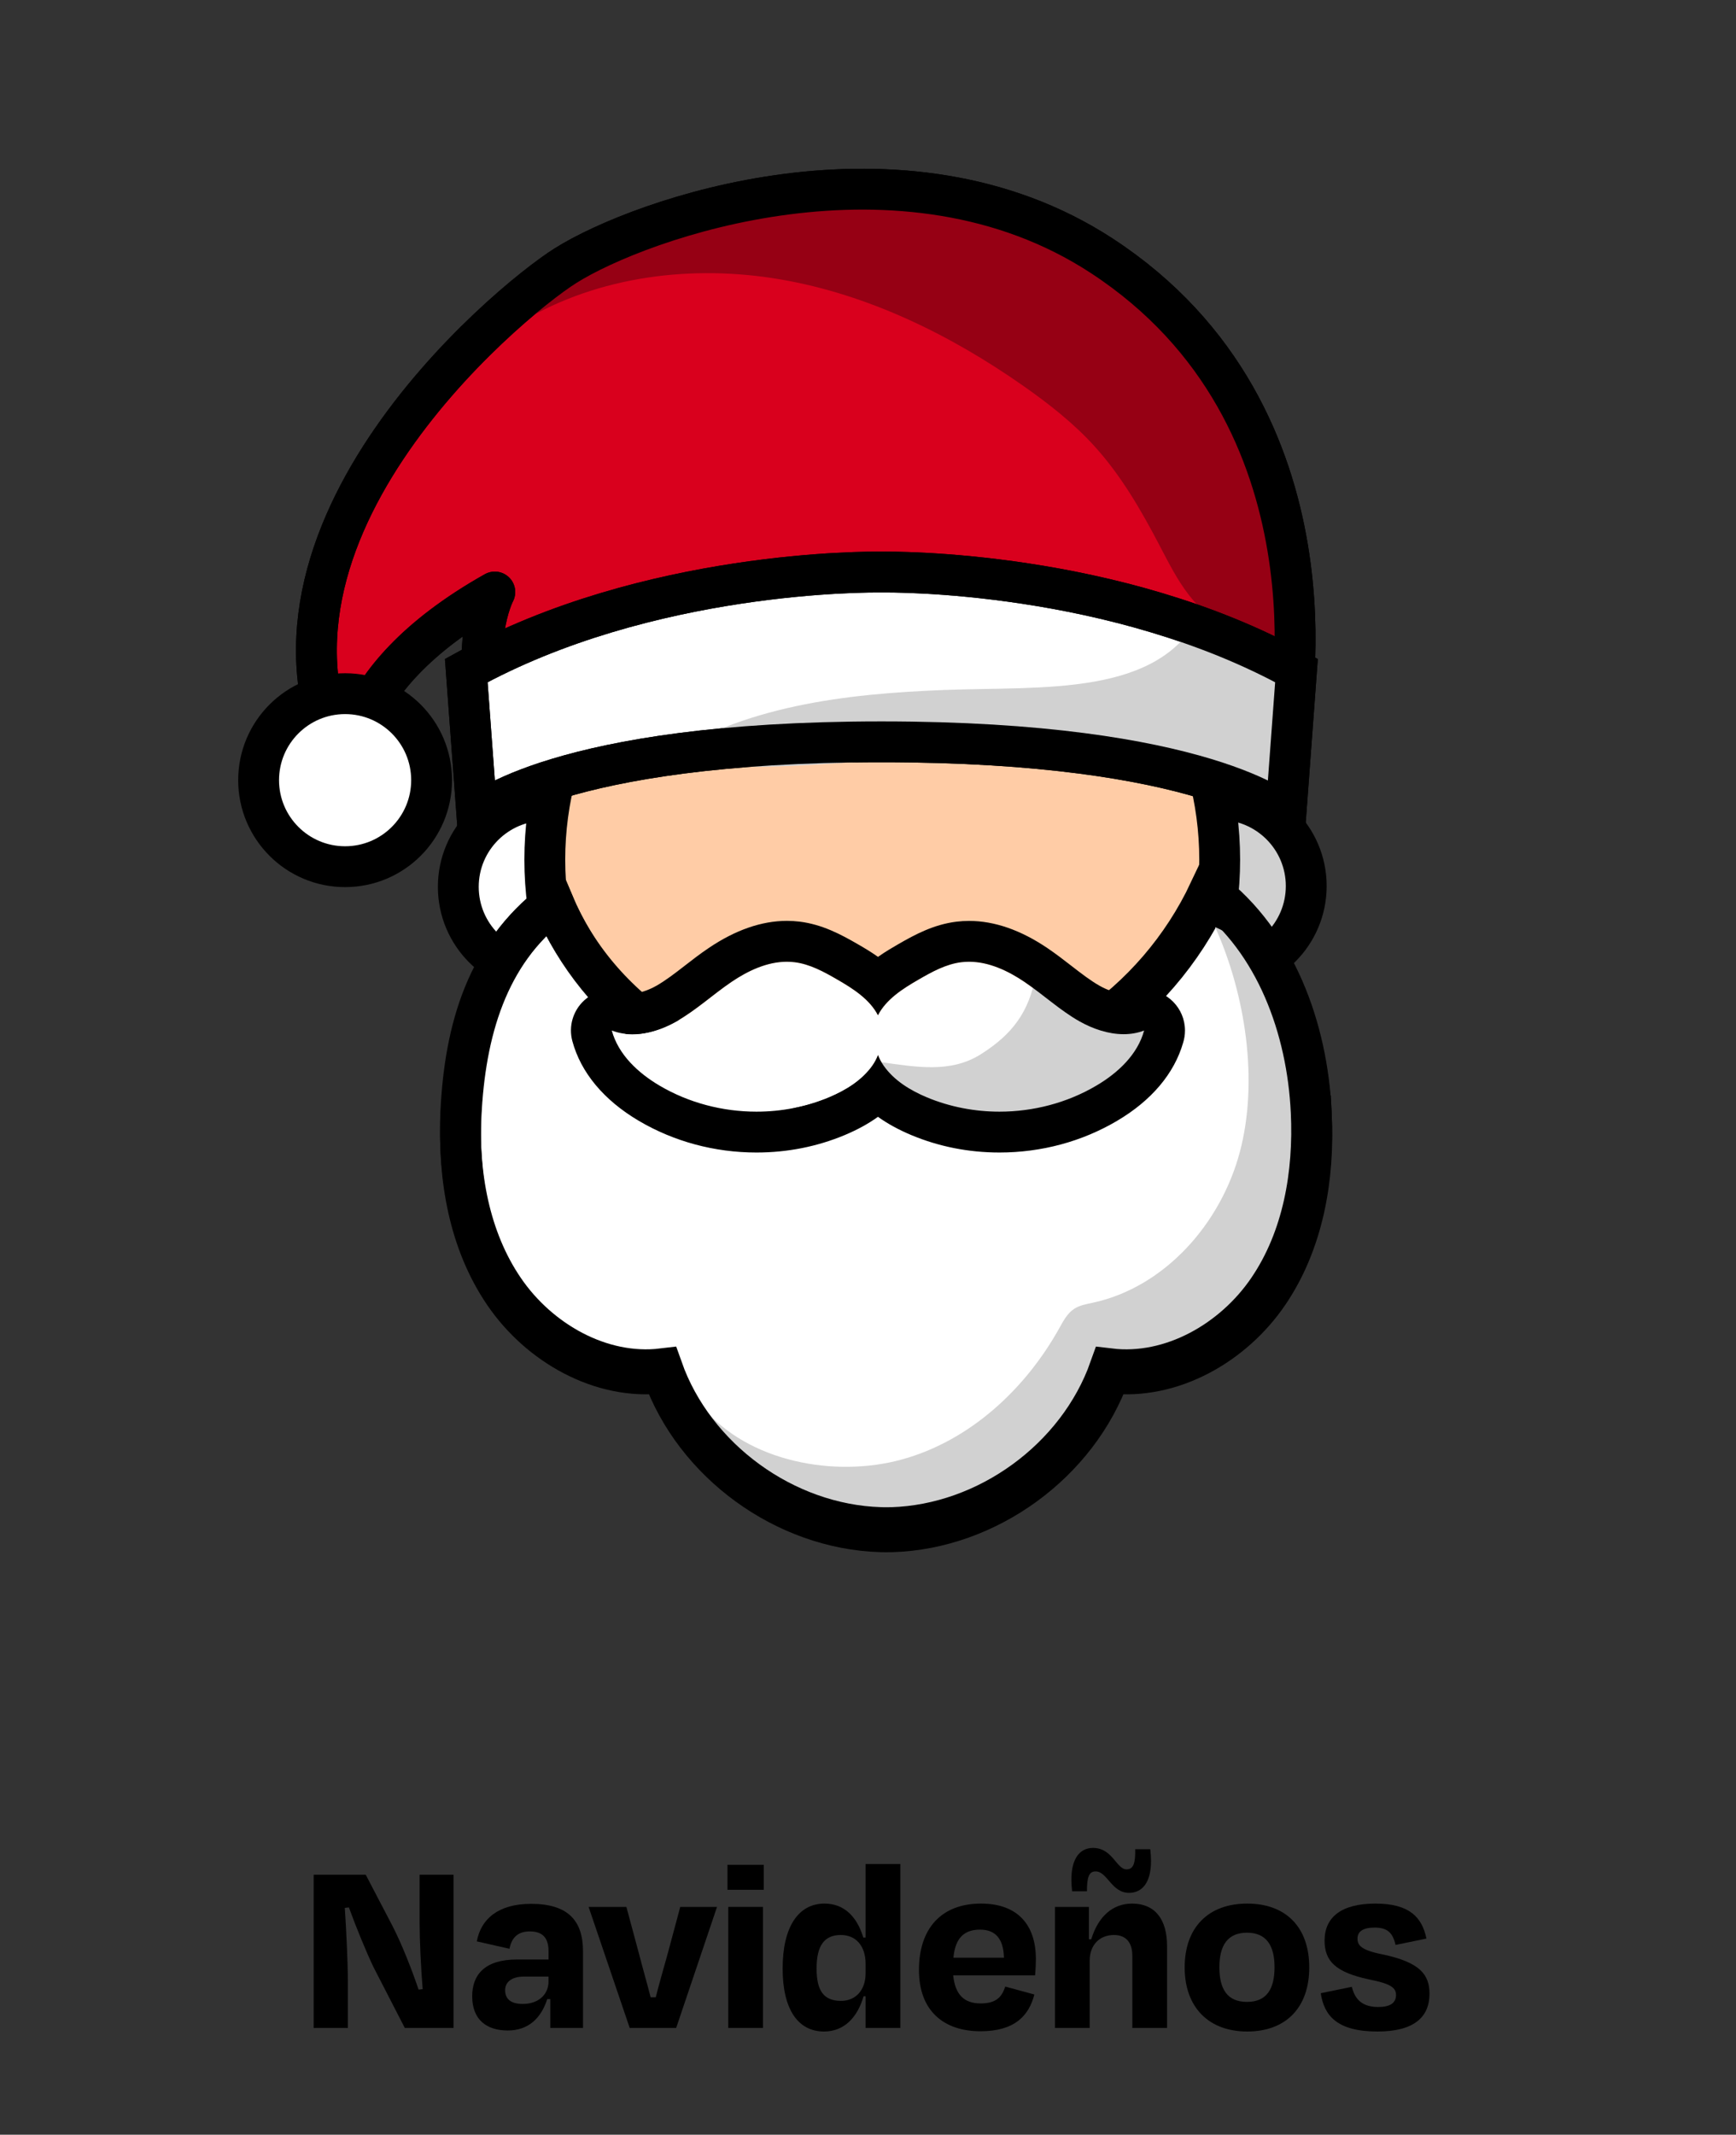
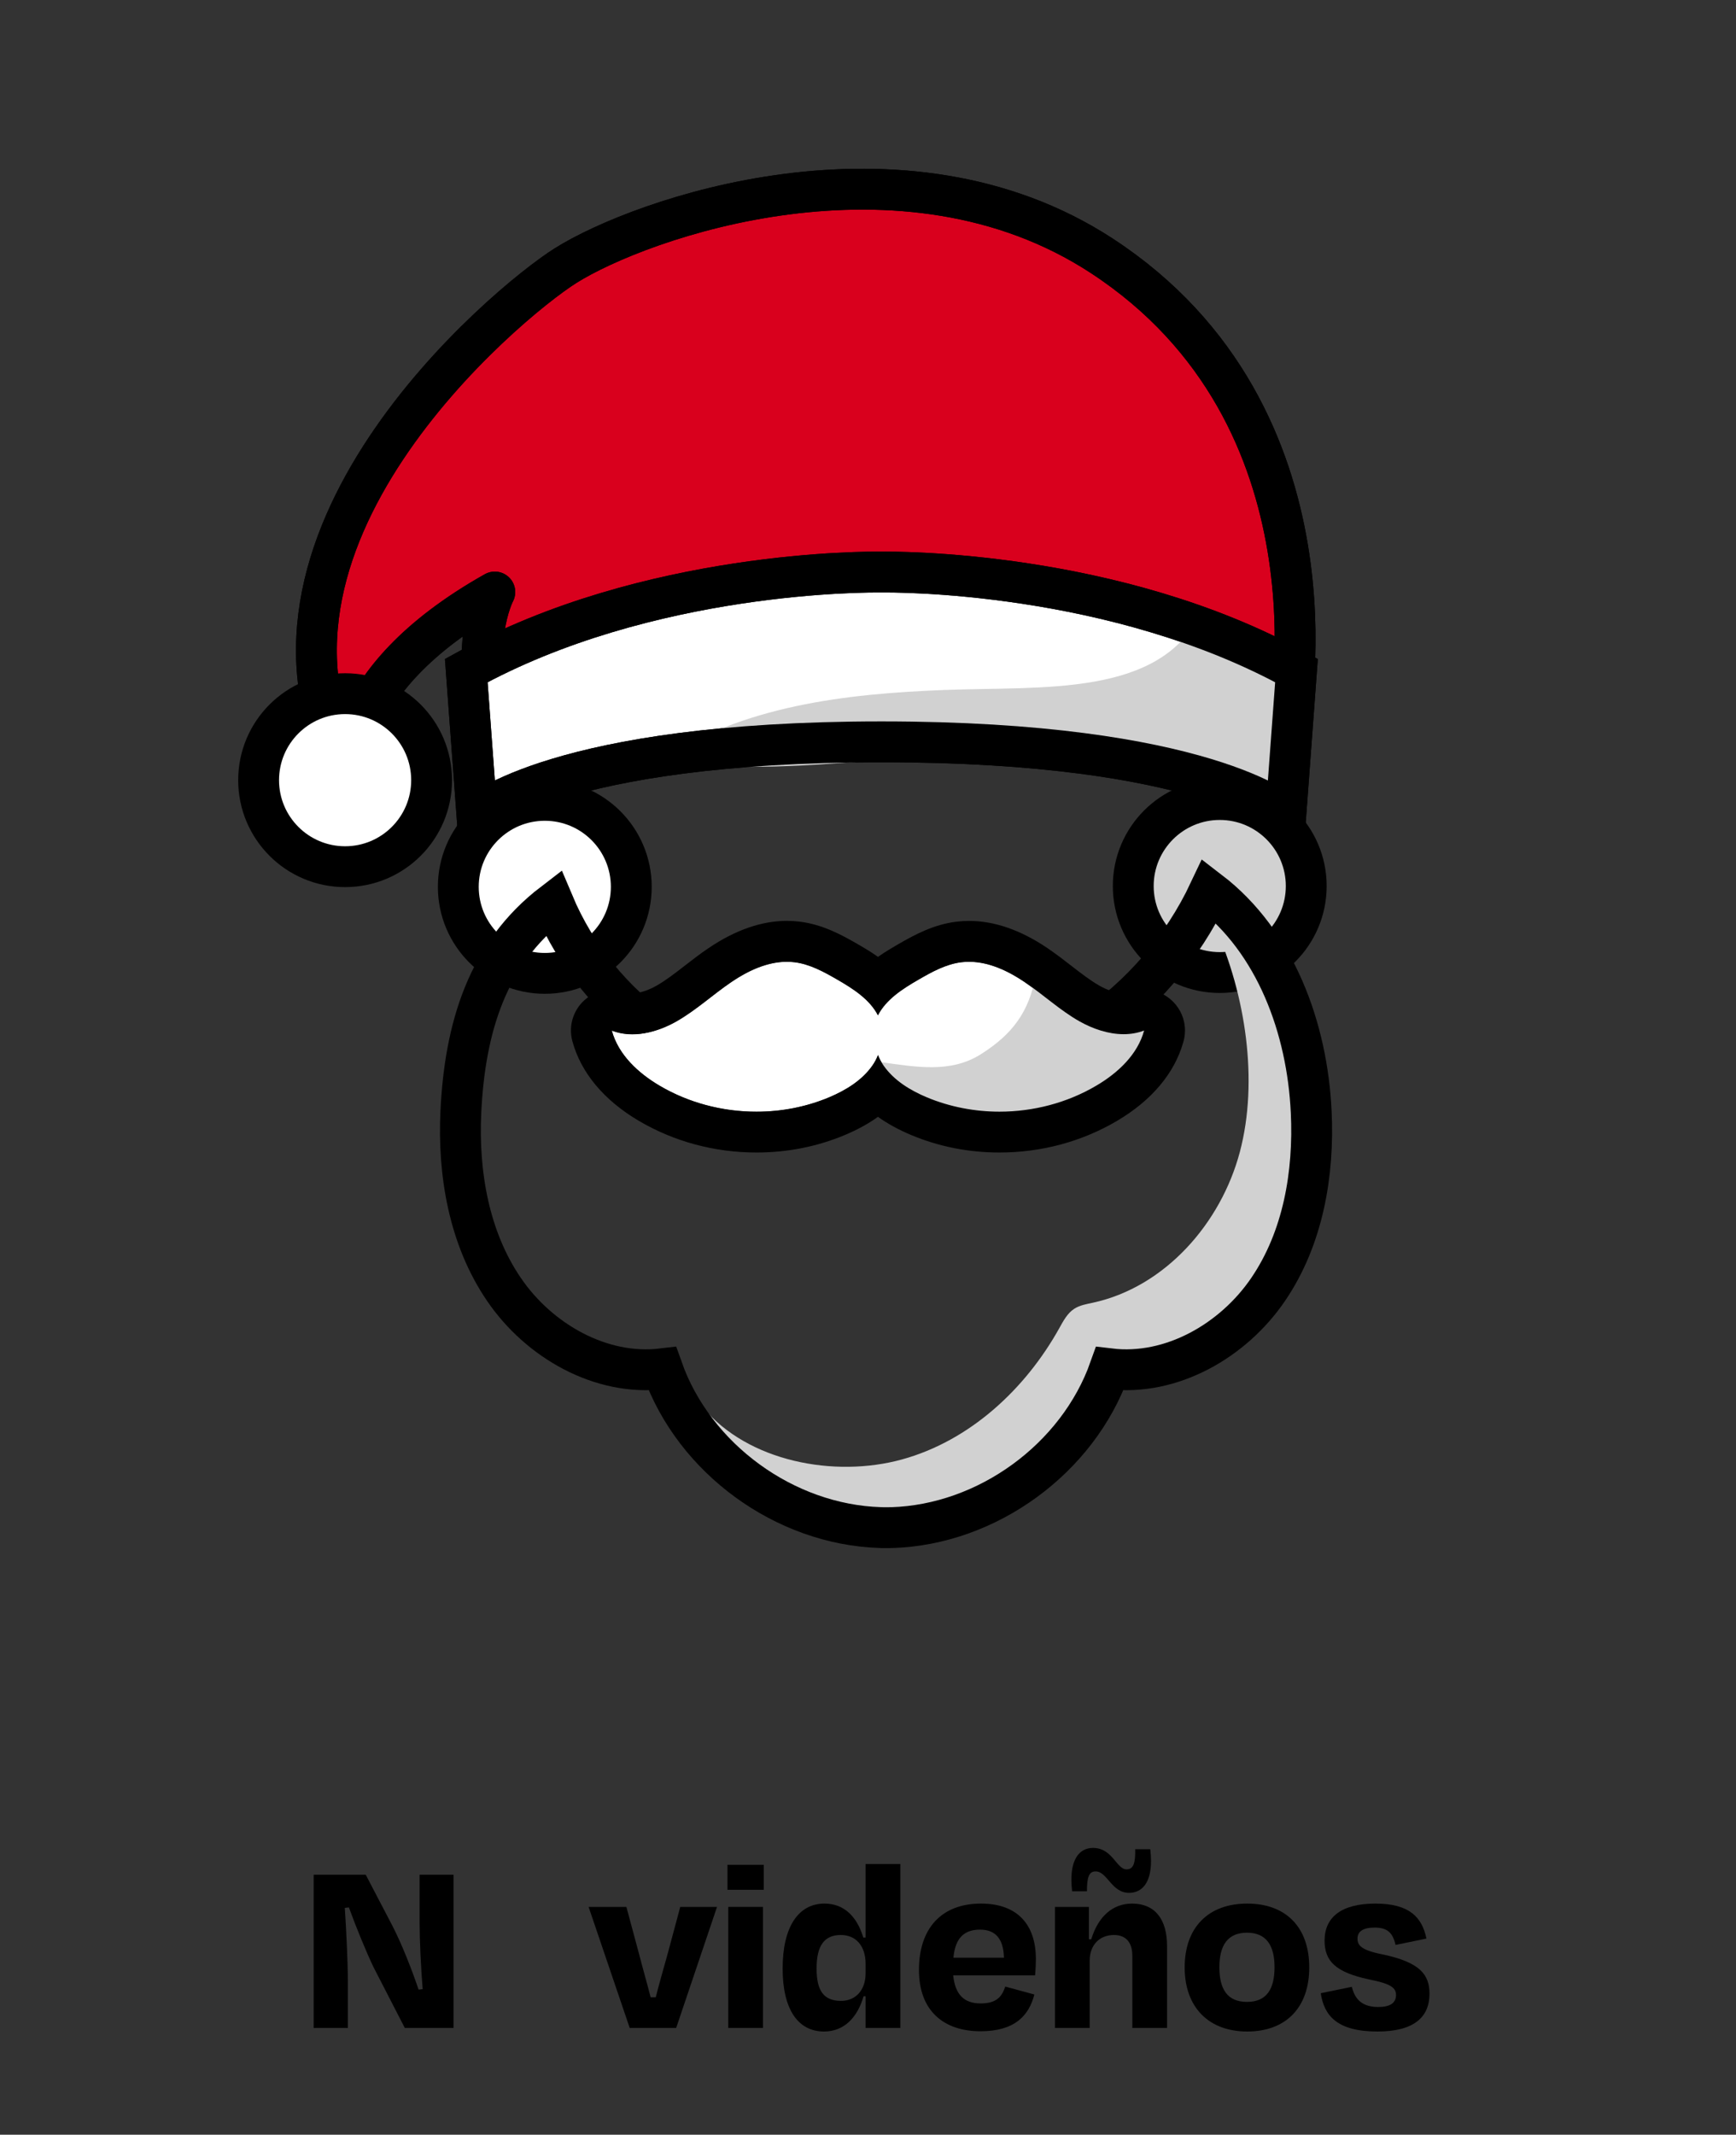
<svg xmlns="http://www.w3.org/2000/svg" viewBox="0 0 340 418.01" id="ICONOS_CATEGORIAS">
  <rect x="0" y="0" width="340" height="418.01" fill="#333333" stroke="none" />
  <defs>
    <clipPath id="clippath">
      <path stroke-width="0" fill="none" d="M252.43,140.84s11.6-59.21-36.63-90.74c-39.09-25.55-90.4-7.32-105.07,1.94-11.79,7.44-67.95,54.42-41.97,100.73,0,0-3.47-19.06,28.15-36.84,0,0-5.68,10.58.11,28.81,0,0,45.11-39.71,155.42-3.91Z" />
    </clipPath>
  </defs>
  <g id="NAVIDEÑOS">
    <g id="orejas">
      <circle stroke-width="8" stroke-miterlimit="10" stroke="#000" fill="#fff" r="16.94" cy="173.66" cx="106.7" />
      <circle stroke-width="8" stroke-miterlimit="10" stroke="#000" fill="#d1d1d1" r="16.94" cy="173.5" cx="238.89" />
    </g>
-     <circle stroke-width="8" stroke-miterlimit="10" stroke="#000" fill="#ffcca6" r="66.09" cy="168.34" cx="172.79" id="cara" />
    <g id="gorro">
      <path stroke-width="8" stroke-linejoin="round" stroke="#000" fill="#d9001d" d="M252.43,140.84s11.6-59.21-36.63-90.74c-39.09-25.55-90.4-7.32-105.07,1.94-11.79,7.44-67.95,54.42-41.97,100.73,0,0-3.47-19.06,28.15-36.84,0,0-5.68,10.58.11,28.81,0,0,45.11-39.71,155.42-3.91Z" />
      <g clip-path="url(#clippath)">
-         <path stroke-width="0" fill="#960014" d="M102.32,62.92c14.99-8.92,33.39-11.16,50.58-8.2,17.19,2.96,33.25,10.84,47.53,20.85,5,3.51,9.85,7.31,13.95,11.83,5.18,5.71,9.08,12.45,12.65,19.27,1.79,3.41,3.52,6.89,5.89,9.93,3.91,5.02,9.53,8.7,15.7,10.26.62.16,1.29.29,1.9.09,1.13-.37,1.6-1.69,1.88-2.85,4.79-19.46,1.65-40.77-8.66-57.96s-27.68-30.02-47.18-34.67c-9.51-2.27-19.38-2.66-29.16-2.37-24.65.73-50.48,6.39-68.59,23.12-2.94,2.72-5.77,5.95-6.41,9.9-.14.89-.17,1.84.2,2.66.74,1.64,2.84,2.29,4.61,1.93s2.55-2.29,5.1-3.81Z" />
-       </g>
+         </g>
      <path stroke-width="8" stroke-linejoin="round" stroke="#000" fill="none" d="M252.43,140.84s11.6-59.21-36.63-90.74c-39.09-25.55-90.4-7.32-105.07,1.94-11.79,7.44-67.95,54.42-41.97,100.73,0,0-3.47-19.06,28.15-36.84,0,0-5.68,10.58.11,28.81,0,0,45.11-39.71,155.42-3.91Z" />
      <circle stroke-width="8" stroke-miterlimit="10" stroke="#000" fill="#fff" r="16.94" cy="152.77" cx="67.59" />
      <g id="parte_blanca">
        <path stroke-width="8" stroke-miterlimit="10" stroke="#000" fill="#fff" d="M172.66,112.02h-.08c-2.15-.03-45.7-.41-81.26,19.29l2.09,28.28s15.8-14.32,79.18-14.33h.08c63.37.01,79.16,14.33,79.16,14.33l2.09-28.28c-35.55-19.7-79.1-19.32-81.25-19.29Z" />
        <path stroke-width="0" fill="#d1d1d1" d="M235.13,120.17c-8.17,16.34-30.83,14.2-50.21,14.94s-39.58,3.11-55.69,13.89c26.9,3.86,54.27-3.35,81.38-1.37,11.54.84,22.88,3.34,34.26,5.46,1.3.24,2.81.43,3.81-.44.81-.71.99-1.89,1.11-2.97.37-3.19.73-6.38,1.1-9.57.38-3.33.71-6.93-.98-9.82s-13.7-12.91-14.78-10.12Z" />
        <path stroke-width="8" stroke-miterlimit="10" stroke="#000" fill="none" d="M172.66,112.02h-.08c-2.15-.03-45.7-.41-81.26,19.29l2.09,28.28s15.8-14.32,79.18-14.33h.08c63.37.01,79.16,14.33,79.16,14.33l2.09-28.28c-35.55-19.7-79.1-19.32-81.25-19.29Z" />
      </g>
    </g>
    <g id="barba">
-       <path stroke-width="8" stroke-miterlimit="10" stroke="#000" fill="#fff" d="M256.83,218.48c-.78-16.35-6.95-33.24-19.94-43.19-10.57,22.44-32.55,37.31-57.31,38.78l-7.64.45-6.04-.29c-24.5-1.18-48.03-14.8-57.54-37.41-12.99,9.95-17.28,25.31-18.07,41.66-.58,12.14,1.59,24.79,8.45,34.83,6.84,10.04,18.94,16.98,31.02,15.53,6.24,17.64,24.01,30.52,42.67,31.09h0s.16.01.16.01c.33,0,.66.01.98.01s.64-.01.97-.01h.16c18.67-.58,36.41-13.46,42.67-31.1,12.08,1.45,24.18-5.49,31.02-15.53,6.85-10.04,9.03-22.69,8.44-34.83Z" />
      <path stroke-width="0" fill="#d1d1d1" d="M237.99,181.53c5.93,13.19,8.54,30.05,4.84,44.03-3.7,13.98-14.65,26.46-28.78,29.53-1.26.27-2.58.49-3.66,1.19-1.34.87-2.13,2.37-2.91,3.77-6.68,12.01-17.57,22.08-30.82,25.73-13.25,3.65-30.18.41-38.96-10.16,3.81,5.82,9.47,11.06,14.93,15.35,8.49,6.67,19.77,9.64,30.44,8.03s20.57-7.79,26.71-16.67c1.88-2.73,3.46-5.72,5.86-8,6.06-5.72,15.59-5.43,22.96-9.33,4.33-2.29,7.77-5.98,10.6-9.99,8.07-11.42,11.58-25.97,9.62-39.81s-9.27-28.61-20.83-33.67Z" />
      <path stroke-width="8" stroke-miterlimit="10" stroke="#000" fill="none" d="M256.8,217.68c-.78-16.35-6.95-33.24-19.94-43.19h0c-10.57,22.44-32.55,37.31-57.31,38.78l-7.64.45-11.59-.56c-22.87-1.1-43.07-15.24-51.95-36.35h0c-12.99,9.95-17.31,24.51-18.11,40.86-.58,12.14,1.59,24.79,8.45,34.83,6.84,10.04,18.94,16.98,31.02,15.53,6.24,17.64,24.01,30.52,42.67,31.09h0s.16.01.16.01c.33,0,.66.01.98.01s.64-.01.97-.01h.16c18.67-.58,36.41-13.46,42.67-31.1,12.08,1.45,24.18-5.49,31.02-15.53,6.85-10.04,9.03-22.69,8.44-34.83Z" />
    </g>
    <g id="bigote">
      <path stroke-width="0" fill="#fff" d="M211.4,200.01c-3.84-2.18-7.09-5.23-10.75-7.71-3.65-2.47-7.98-4.41-12.37-3.87-3,.37-5.74,1.87-8.36,3.39-3.11,1.79-6.36,3.87-7.98,7-1.62-3.14-4.88-5.21-7.98-7-2.62-1.51-5.35-3.02-8.36-3.39-4.38-.54-8.7,1.39-12.35,3.87-3.65,2.47-6.92,5.53-10.76,7.71-3.84,2.17-8.56,3.39-12.67,1.81,1.28,4.72,5.15,8.32,9.37,10.8,9.9,5.85,22.57,6.72,33.17,2.28,3.28-1.38,6.46-3.31,8.5-6.23.45-.65.82-1.34,1.1-2.06.27.72.64,1.41,1.09,2.06,2.03,2.92,5.21,4.85,8.49,6.23,10.6,4.44,23.27,3.56,33.17-2.28,4.21-2.48,8.09-6.08,9.37-10.8-4.12,1.58-8.83.36-12.67-1.81Z" />
      <path stroke-width="0" fill="#d1d1d1" d="M202.8,191.22c-1.28,6.83-4.41,11.26-10.74,15.24-5.89,3.7-12.56,2.48-19.44,1.54,2.37,5.1,2.08,6.16,7.16,8.58s10.74,3.41,16.36,3.63c6.62.26,13.45-.56,19.27-3.71s10.51-8.9,11.11-15.5c.05-.55.06-1.13-.23-1.6-.42-.67-1.3-.85-2.08-.93-3.64-.4-7.54-.24-10.66-2.15-3.26-2-6.1-6.25-10.76-5.1Z" />
      <path stroke-width="0" fill="#000" d="M224.24,193.79c-.06,0-.12,0-.17,0-.15,0-.31,0-.46.01,0,0,0,0,0,0,0,0,0,0,0,0-.87.05-1.71.24-2.48.55-.31.1-.67.16-1.07.16-1.32,0-3.04-.54-4.72-1.49-1.78-1.01-3.59-2.41-5.5-3.89-1.48-1.15-3.01-2.33-4.69-3.47-5.23-3.54-10.39-5.33-15.34-5.33h0c-.84,0-1.67.05-2.49.15-4.43.55-8.05,2.48-11.38,4.4-1.07.62-2.48,1.43-3.98,2.49-1.5-1.06-2.91-1.88-3.99-2.5-3.32-1.92-6.94-3.85-11.37-4.4-.82-.1-1.65-.15-2.49-.15-4.94,0-10.1,1.79-15.33,5.33-1.68,1.13-3.2,2.31-4.68,3.46-1.92,1.49-3.74,2.89-5.55,3.92-1.66.94-3.38,1.48-4.7,1.48-.44,0-.83-.06-1.16-.19-.93-.36-1.9-.53-2.87-.53-1.95,0-3.87.71-5.36,2.06-2.24,2.02-3.15,5.12-2.36,8.03,1.67,6.16,6.17,11.56,13.02,15.6,6.87,4.05,14.83,6.2,23.03,6.2,6.05,0,11.87-1.15,17.3-3.42,2.47-1.04,4.63-2.22,6.5-3.57,1.87,1.34,4.02,2.52,6.49,3.56,5.45,2.28,11.27,3.43,17.31,3.43,8.2,0,16.16-2.14,23.03-6.2,6.73-3.97,11.19-9.25,12.93-15.28.24-.76.37-1.57.37-2.41,0-4.36-3.49-7.91-7.83-8ZM214.71,212.59c-5.71,3.37-12.34,5.09-18.96,5.09-4.86,0-9.72-.93-14.21-2.8-3.28-1.38-6.46-3.31-8.49-6.23-.45-.65-.82-1.34-1.09-2.06-.28.72-.65,1.41-1.1,2.06-2.05,2.92-5.22,4.85-8.5,6.23-4.49,1.88-9.35,2.8-14.21,2.8-6.62,0-13.25-1.72-18.96-5.09-4.21-2.48-8.09-6.08-9.37-10.8,1.3.5,2.65.72,4.02.72,2.98,0,6.02-1.04,8.65-2.52,3.84-2.18,7.11-5.23,10.76-7.71,3.23-2.19,6.99-3.96,10.85-3.96.5,0,1,.03,1.51.09,3,.37,5.74,1.87,8.36,3.39,3.11,1.79,6.36,3.87,7.98,7,1.62-3.14,4.88-5.21,7.98-7,2.62-1.51,5.35-3.02,8.36-3.39.5-.06,1.01-.09,1.51-.09,3.86,0,7.63,1.77,10.86,3.96,3.65,2.47,6.91,5.53,10.75,7.71,2.63,1.48,5.67,2.52,8.65,2.52,1.37,0,2.73-.22,4.02-.72-1.28,4.72-5.15,8.32-9.37,10.8Z" />
    </g>
  </g>
  <path stroke-width="0" fill="#000" d="M73.18,385.25c-1.4-2.9-3.45-7.9-4.85-11.75l-.8.1c.3,4.45.6,10.8.6,14.45v9.05h-6.7v-30h10.2l5.25,10.05c1.9,3.7,3.9,8.85,5.1,12.45l.8-.1c-.35-4.35-.6-9.6-.6-13.15v-9.25h6.65v30h-9.55l-6.1-11.85Z" />
-   <path stroke-width="0" fill="#000" d="M107.78,391.45h-.6c-1.2,3.75-3.7,6.15-7.75,6.15s-6.95-2.05-6.95-6.7c0-4.25,2.5-7.2,8.75-7.2h6.2v-1.65c0-2.45-1.05-3.85-3.65-3.85-2.25,0-3.55,1.1-4,3.4l-6.4-1.45c.8-4.3,4.1-7.35,10.65-7.35,7.2,0,10.15,3.3,10.15,9.25v15.05h-6.4v-5.65ZM107.43,388v-.95h-4.9c-2.2,0-3.6,1-3.6,2.65,0,1.5.85,2.7,3.45,2.7,3.1,0,5.05-1.85,5.05-4.4Z" />
  <path stroke-width="0" fill="#000" d="M123.33,397.1l-8.05-23.7h7.4l2.5,9.3c.75,2.9,1.55,5.65,2.25,8.4h1c.7-2.75,1.5-5.55,2.3-8.4l2.5-9.3h7.2l-8,23.7h-9.1Z" />
  <path stroke-width="0" fill="#000" d="M142.48,370.05v-4.9h7.1v4.9h-7.1ZM142.63,397.1v-23.7h6.8v23.7h-6.8Z" />
  <path stroke-width="0" fill="#000" d="M169.53,390.9h-.4c-1.2,4.15-3.8,6.9-7.75,6.9-5.1,0-8.1-4.35-8.1-12.35s3-12.7,8.2-12.7c3.8,0,6.35,2.5,7.6,6.65h.45v-14.4h6.8v32.1h-6.8v-6.2ZM169.53,386.4v-1.85c0-3.45-1.85-5.65-4.85-5.65-3.25,0-4.75,2.1-4.75,6.55s1.45,6.35,4.8,6.35c2.85,0,4.8-2.1,4.8-5.4Z" />
  <path stroke-width="0" fill="#000" d="M179.98,385.75c0-8.2,4.45-13,12.15-13,7.3,0,10.75,4.3,10.75,10.85,0,1-.05,1.95-.15,3.2h-16.05c.4,3.8,2.15,5.5,5.4,5.5s4.2-1.5,4.8-3.3l5.7,1.55c-1.05,4.1-3.8,7.2-10.55,7.2-7.15,0-12.05-3.95-12.05-12ZM186.73,383.35h9.9c-.1-3.7-1.65-5.5-4.7-5.5s-4.85,1.6-5.2,5.5Z" />
  <path stroke-width="0" fill="#000" d="M213.42,397.1h-6.8v-23.7h6.65v6.35h.45c1.4-4.6,4.3-7,8-7,4.55,0,6.85,3.15,6.85,8.3v16.05h-6.8v-14.15c0-2.4-1.1-4.05-3.6-4.05-2.9,0-4.75,2.05-4.75,5v13.2ZM220.63,366.05c1.4,0,1.75-1.3,1.7-3.95h2.95c.1.8.15,1.6.15,2.3,0,4.2-1.7,6.25-4.3,6.25-3.45,0-4.25-4.2-6.55-4.2-1.3,0-1.7,1.1-1.7,3.9h-2.9c-.1-.85-.15-1.6-.15-2.25,0-4.25,1.7-6.25,4.25-6.25,3.8,0,4.6,4.2,6.55,4.2Z" />
  <path stroke-width="0" fill="#000" d="M232.02,385.25c0-7.9,4.7-12.5,12.25-12.5s12.15,4.6,12.15,12.5-4.6,12.55-12.15,12.55-12.25-4.75-12.25-12.55ZM238.82,385.2c0,4.3,1.55,6.8,5.4,6.8s5.4-2.5,5.4-6.8-1.65-6.75-5.4-6.75-5.4,2.45-5.4,6.75Z" />
  <path stroke-width="0" fill="#000" d="M258.67,390.3l6.1-1.25c.6,2.6,2.2,3.95,5.15,3.95,2.3,0,3.45-.75,3.5-2.3,0-1.45-.95-2.25-5.3-3.1-6.5-1.4-8.7-3.55-8.7-7.6,0-4.55,3.25-7.25,9.95-7.25s9.15,2.7,10,6.85l-6.05,1.25c-.55-2.45-1.65-3.4-4.1-3.4-2.25,0-3.35.75-3.35,2.15,0,1.3.65,2.25,4.9,3.1,7.4,1.55,9.2,4,9.2,7.7,0,4.6-3.05,7.4-10.2,7.4-8,0-10.45-3.2-11.1-7.5Z" />
</svg>